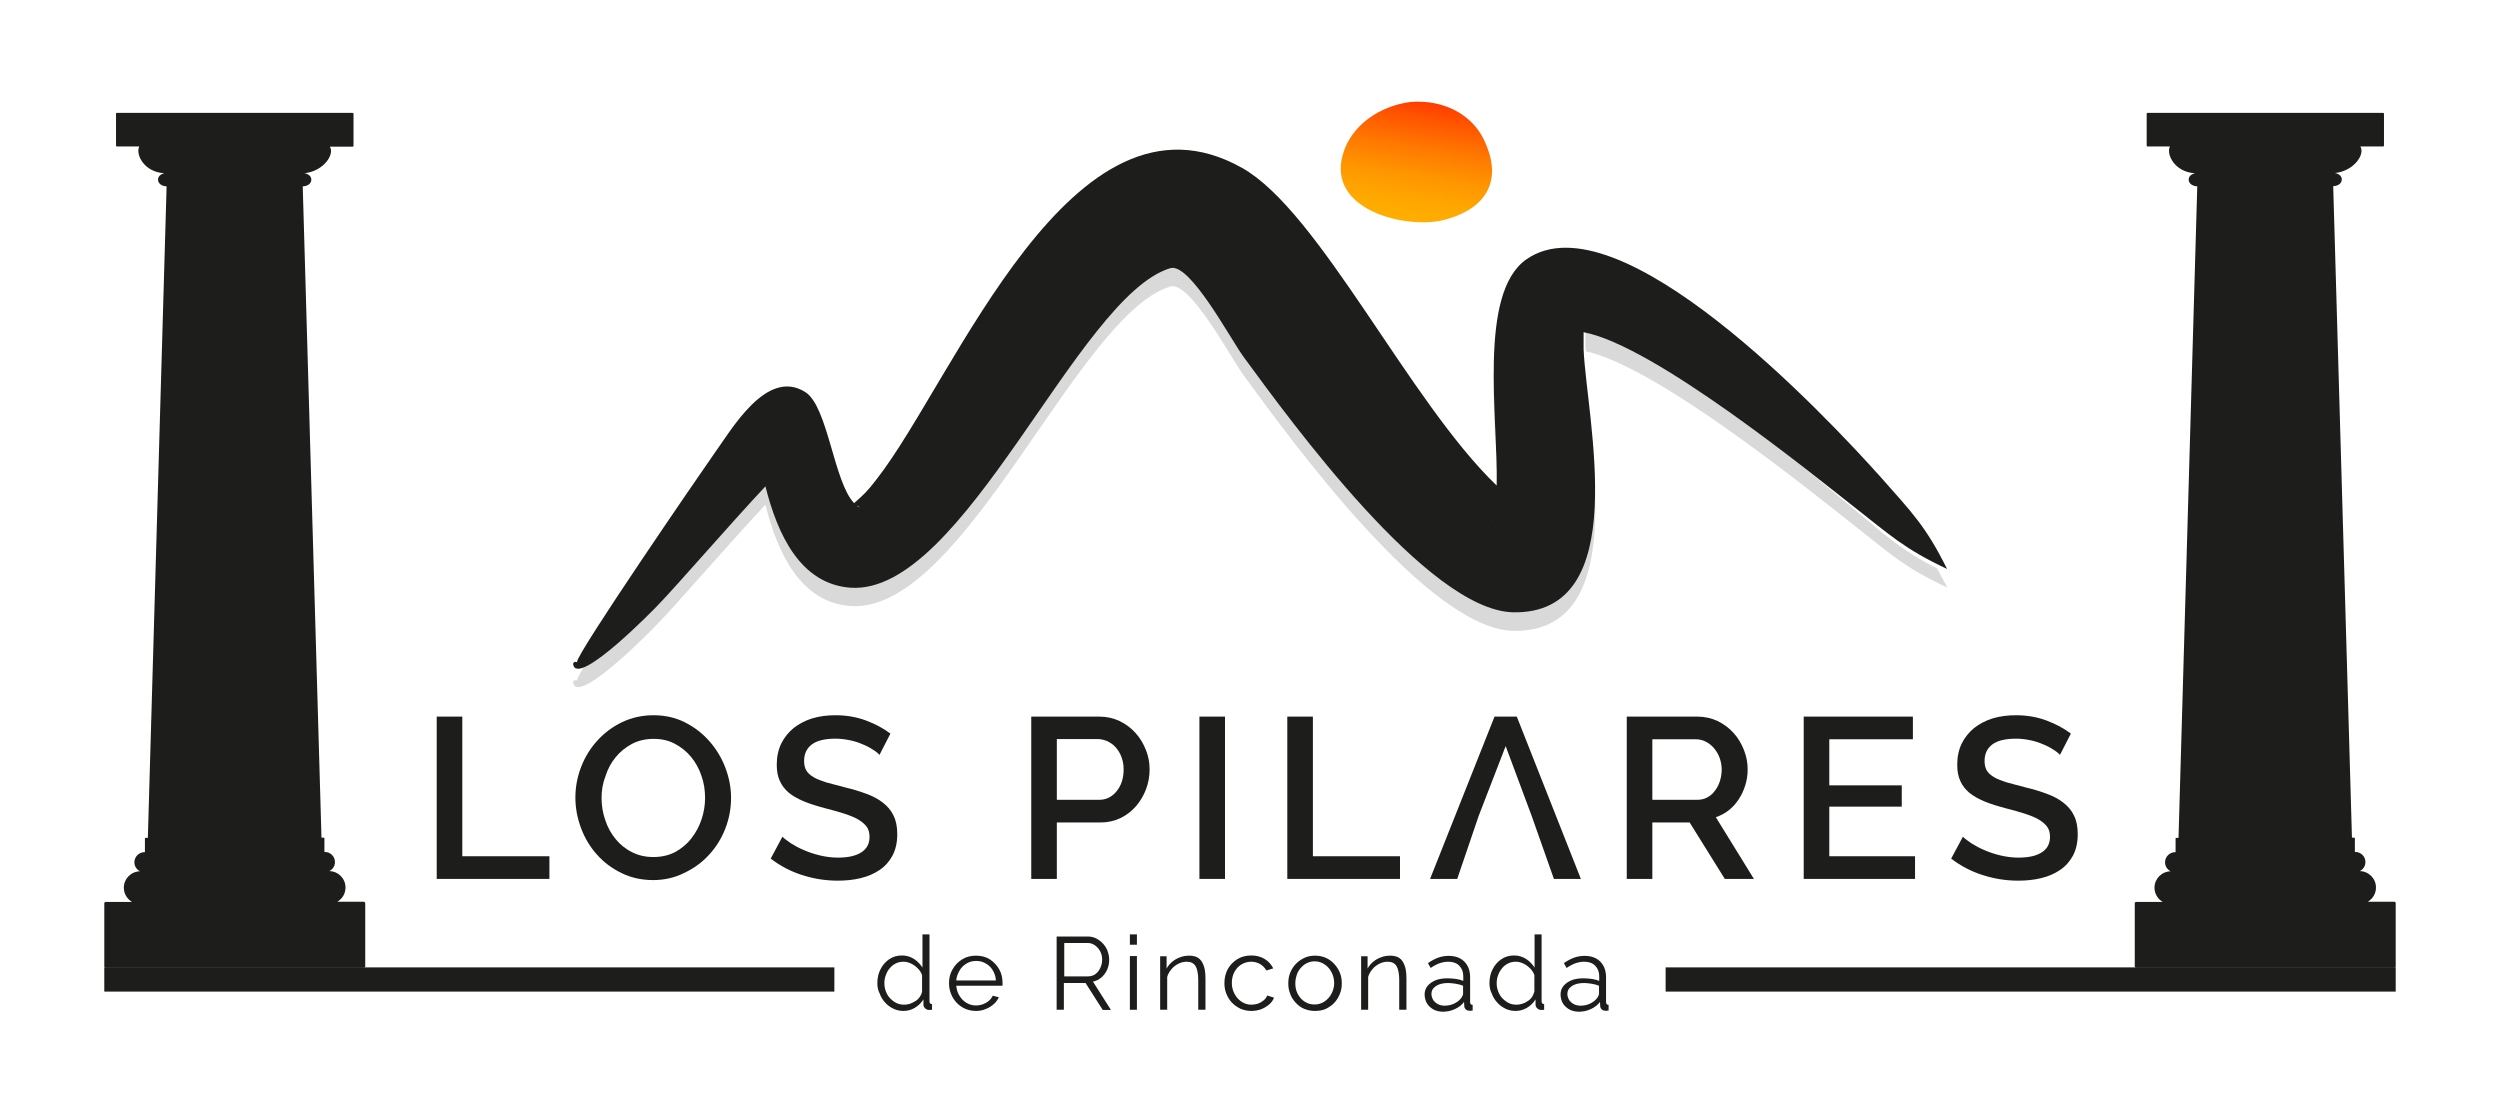
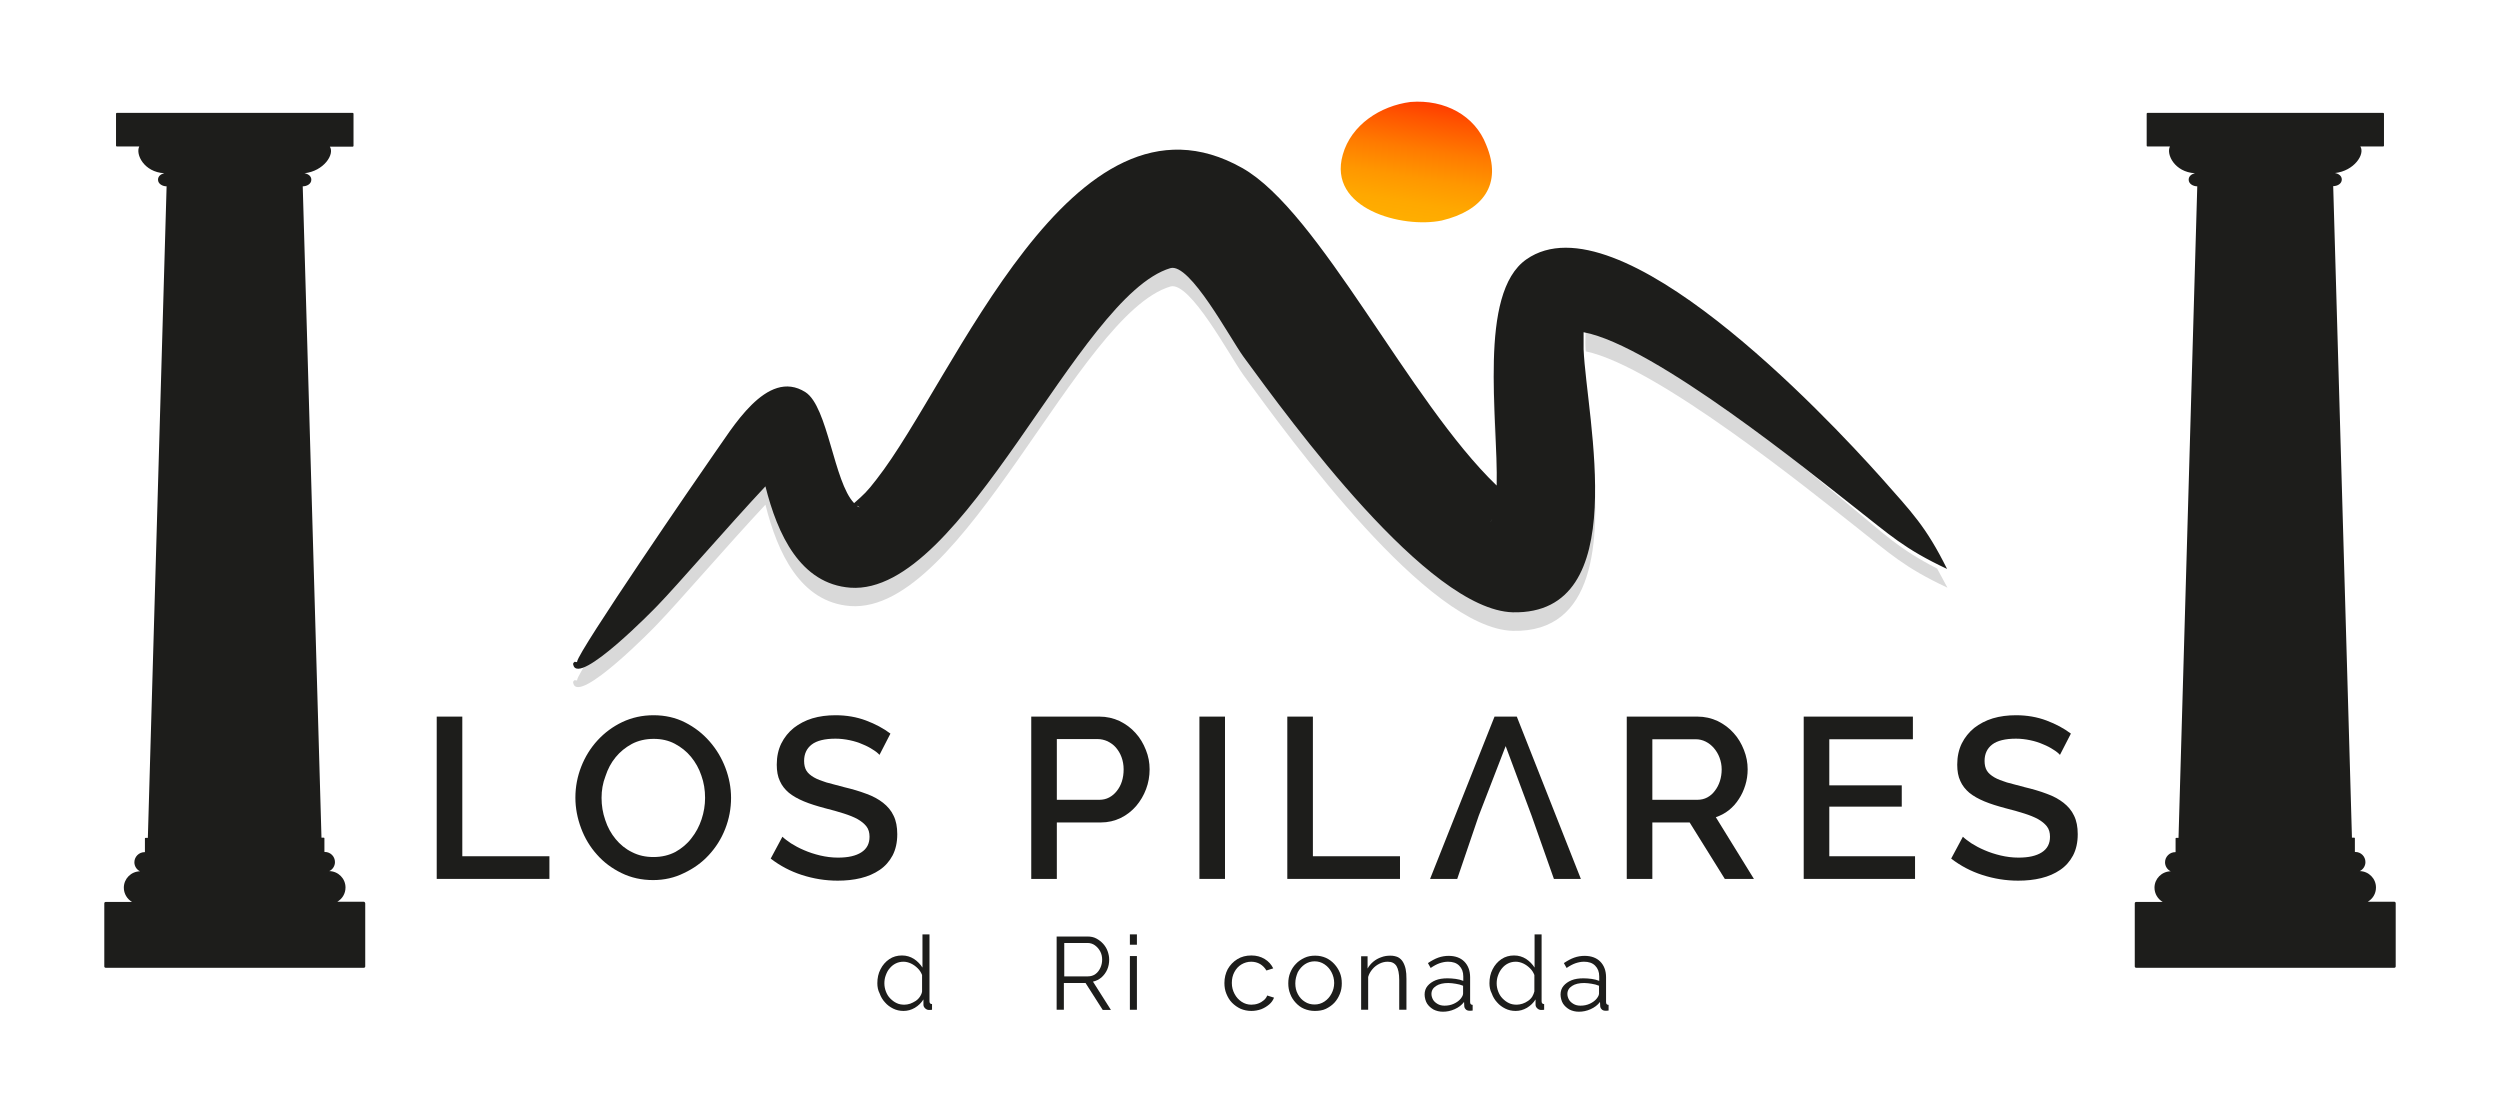
<svg xmlns="http://www.w3.org/2000/svg" version="1.1" id="Capa_1" x="0px" y="0px" viewBox="0 0 1280 569.7" style="enable-background:new 0 0 1280 569.7;" xml:space="preserve">
  <style type="text/css">
	.st0{fill-rule:evenodd;clip-rule:evenodd;fill:#D9D9D9;}
	.st1{fill:#1D1D1B;}
	.st2{fill-rule:evenodd;clip-rule:evenodd;fill:#1D1D1B;}
	.st3{fill:url(#SVGID_1_);}
</style>
  <g>
    <g>
-       <path class="st0" d="M762,261.8c-0.1,0.2-0.3,0.4-0.4,0.6l0.2-0.3C761.8,262.1,761.9,262,762,261.8z" />
      <path class="st0" d="M765.3,185.5c-0.9,13.1-0.4,27.5,0.2,40.9C765.3,213.8,764.8,199.4,765.3,185.5z" />
      <path class="st0" d="M991.8,291.1c-19.6-10.1-26.6-17.3-44.1-31.7c-20.3-16.8-99.9-85.1-135.8-92.7l-0.2,8.7    c0,1.4,0.1,2.9,0.2,4.5c36.5,7.6,116.7,72.9,137.3,89c18.7,14.7,25.7,21.6,47.9,32C995.1,297.2,993.4,294,991.8,291.1z" />
      <path class="st0" d="M771.8,309c-43.6-2.4-110.9-100.4-134.5-134.4c-6.7-9.8-26.3-49.1-36.3-46.3c-47.9,13.1-110.1,165-168,159.3    c-25.5-2.6-36.6-28.2-42.1-53c-19.6,19.9-46.3,49.4-56.7,59.5c-0.4,0.4-5.3,5.2-11.6,10.8c-14.4,21.6-26.9,40.9-27.1,43.2    c0,0.6-1.1,0.1-1.2,0.1c-0.7,0.5-1,0.7-0.8,1.6c2.7,11.3,42-29,43.2-30.4c10.1-10.4,36.1-40.6,55.2-61c6.2,24.7,17.9,50,43.5,51.9    c58,4.1,116.2-149.3,163.8-163.6c10-3,30.5,35.7,37.5,45.4C661.1,225.5,731,321.8,774.6,323c42.4,0.9,44.5-45.8,41.1-86.9    C816.4,273.5,809.9,310.9,771.8,309z" />
    </g>
-     <rect x="852.8" y="495.3" class="st1" width="373.8" height="12.4" />
-     <rect x="53.4" y="495.3" class="st1" width="373.8" height="12.4" />
    <path class="st1" d="M223.6,450v-83.1h13.1v71.5h44.6V450H223.6z" />
    <path class="st1" d="M334.4,450.6c-5.9,0-11.3-1.2-16.2-3.6c-4.9-2.4-9.1-5.5-12.6-9.5c-3.5-3.9-6.2-8.4-8.1-13.5   c-1.9-5.1-2.9-10.3-2.9-15.6c0-5.5,1-10.8,3-15.9c2-5.1,4.8-9.6,8.4-13.5s7.8-7,12.6-9.3c4.9-2.3,10.2-3.5,16-3.5   c5.9,0,11.3,1.2,16.2,3.7c4.9,2.5,9,5.7,12.5,9.7c3.5,4,6.2,8.5,8.1,13.5c1.9,5,2.9,10.2,2.9,15.4c0,5.5-1,10.8-3,15.9   c-2,5.1-4.8,9.5-8.4,13.4c-3.6,3.9-7.8,6.9-12.7,9.2C345.4,449.4,340.1,450.6,334.4,450.6z M308,408.5c0,3.9,0.6,7.7,1.9,11.4   c1.2,3.7,3,6.9,5.3,9.7c2.3,2.8,5.1,5.1,8.4,6.7c3.3,1.7,6.9,2.5,11,2.5c4.2,0,7.9-0.9,11.2-2.6c3.2-1.8,6-4.1,8.2-7   c2.3-2.9,4-6.1,5.2-9.7c1.2-3.6,1.8-7.3,1.8-11c0-4-0.6-7.8-1.9-11.4c-1.2-3.6-3-6.8-5.3-9.6c-2.3-2.8-5.1-5-8.3-6.7   c-3.2-1.7-6.8-2.5-10.8-2.5c-4.2,0-8,0.9-11.2,2.6c-3.3,1.8-6,4-8.3,6.8c-2.3,2.8-4,6-5.2,9.7C308.6,401,308,404.7,308,408.5z" />
    <path class="st1" d="M450.3,386.5c-0.8-0.9-1.9-1.8-3.4-2.7c-1.5-1-3.2-1.9-5.2-2.7c-2-0.9-4.2-1.6-6.6-2.1   c-2.4-0.5-4.8-0.8-7.3-0.8c-5.5,0-9.6,1-12.2,3c-2.6,2-3.9,4.8-3.9,8.4c0,2,0.4,3.7,1.2,5c0.8,1.3,2.1,2.4,3.8,3.4   c1.7,1,3.9,1.8,6.4,2.6c2.6,0.7,5.6,1.5,9,2.4c4.2,1,8,2.1,11.4,3.4c3.4,1.2,6.3,2.8,8.6,4.6c2.3,1.8,4.2,4,5.4,6.6   c1.3,2.6,1.9,5.8,1.9,9.5c0,4.2-0.8,7.8-2.4,10.9c-1.6,3-3.8,5.5-6.6,7.4c-2.8,1.9-6,3.3-9.7,4.2c-3.7,0.9-7.6,1.3-11.8,1.3   c-6.3,0-12.4-1-18.3-2.9c-5.9-1.9-11.2-4.7-16-8.4l6-11.2c1,1,2.5,2.1,4.4,3.4c1.9,1.2,4.1,2.4,6.7,3.5c2.5,1.1,5.3,2,8.2,2.7   c3,0.7,6,1.1,9.2,1.1c5.2,0,9.1-0.9,11.9-2.7c2.8-1.8,4.2-4.4,4.2-8c0-2.1-0.5-3.9-1.6-5.3c-1.1-1.4-2.6-2.6-4.5-3.7   c-2-1.1-4.3-2-7.1-2.9c-2.8-0.9-6-1.8-9.6-2.7c-4.1-1.1-7.7-2.2-10.8-3.5s-5.6-2.7-7.7-4.4c-2-1.7-3.6-3.7-4.6-6   c-1.1-2.3-1.6-5.1-1.6-8.4c0-4.1,0.8-7.7,2.3-10.8c1.6-3.2,3.7-5.8,6.4-8c2.7-2.1,5.9-3.8,9.5-4.9c3.7-1.1,7.6-1.6,11.9-1.6   c5.6,0,10.8,0.9,15.6,2.7c4.8,1.8,8.9,4,12.5,6.7L450.3,386.5z" />
    <path class="st1" d="M528,450v-83.1h34.9c3.7,0,7.2,0.8,10.4,2.3c3.2,1.6,5.9,3.6,8.1,6.1c2.3,2.5,4,5.4,5.3,8.7   c1.3,3.2,1.9,6.5,1.9,9.9c0,3.5-0.6,6.9-1.8,10.1c-1.2,3.2-2.9,6.1-5.1,8.7c-2.2,2.5-4.8,4.6-7.9,6.1c-3.1,1.5-6.5,2.3-10.2,2.3   h-22.5V450H528z M541.1,409.5h21.7c1.9,0,3.6-0.4,5.1-1.2c1.5-0.8,2.8-1.9,3.9-3.3c1.1-1.4,2-3,2.6-4.9c0.6-1.9,0.9-3.9,0.9-6.2   c0-2.3-0.4-4.4-1.1-6.3c-0.7-1.9-1.7-3.5-2.9-4.9c-1.2-1.4-2.7-2.4-4.3-3.2c-1.6-0.7-3.3-1.1-5-1.1h-20.9V409.5z" />
    <path class="st1" d="M614.1,450v-83.1h13.1V450H614.1z" />
    <path class="st1" d="M659.1,450v-83.1h13.1v71.5h44.6V450H659.1z" />
    <path class="st1" d="M832.9,450v-83.1h36.2c3.7,0,7.2,0.8,10.4,2.3c3.2,1.6,5.9,3.6,8.1,6.1c2.3,2.5,4,5.4,5.3,8.7s1.9,6.5,1.9,9.9   c0,2.8-0.4,5.5-1.2,8.1c-0.8,2.6-1.9,5-3.3,7.1c-1.4,2.2-3.1,4.1-5.1,5.7c-2,1.6-4.3,2.8-6.7,3.6l19.5,31.6h-14.9l-18-28.9H846V450   H832.9z M846,409.5H869c1.9,0,3.6-0.4,5.1-1.2c1.5-0.8,2.8-1.9,3.9-3.4c1.1-1.4,2-3.1,2.6-5c0.6-1.9,0.9-3.9,0.9-6   c0-2.1-0.4-4.1-1.1-6c-0.7-1.9-1.7-3.5-2.9-4.9c-1.2-1.4-2.6-2.5-4.2-3.3c-1.6-0.8-3.3-1.2-5-1.2H846V409.5z" />
    <path class="st1" d="M980.5,438.4V450h-57v-83.1h55.9v11.6h-42.8v23.6h37.1V413h-37.1v25.4H980.5z" />
    <path class="st1" d="M1054.7,386.5c-0.8-0.9-1.9-1.8-3.4-2.7c-1.5-1-3.2-1.9-5.2-2.7c-2-0.9-4.2-1.6-6.6-2.1   c-2.4-0.5-4.8-0.8-7.3-0.8c-5.5,0-9.6,1-12.2,3c-2.6,2-3.9,4.8-3.9,8.4c0,2,0.4,3.7,1.2,5c0.8,1.3,2.1,2.4,3.8,3.4   c1.7,1,3.9,1.8,6.4,2.6c2.6,0.7,5.6,1.5,9,2.4c4.2,1,8,2.1,11.4,3.4c3.4,1.2,6.3,2.8,8.6,4.6c2.3,1.8,4.2,4,5.4,6.6   c1.3,2.6,1.9,5.8,1.9,9.5c0,4.2-0.8,7.8-2.4,10.9c-1.6,3-3.8,5.5-6.6,7.4c-2.8,1.9-6,3.3-9.7,4.2c-3.7,0.9-7.6,1.3-11.8,1.3   c-6.3,0-12.4-1-18.3-2.9c-5.9-1.9-11.2-4.7-16-8.4l6-11.2c1,1,2.5,2.1,4.4,3.4c1.9,1.2,4.1,2.4,6.7,3.5c2.5,1.1,5.3,2,8.2,2.7   c3,0.7,6,1.1,9.2,1.1c5.2,0,9.1-0.9,11.9-2.7c2.8-1.8,4.2-4.4,4.2-8c0-2.1-0.5-3.9-1.6-5.3c-1.1-1.4-2.6-2.6-4.5-3.7   c-2-1.1-4.3-2-7.1-2.9c-2.8-0.9-6-1.8-9.6-2.7c-4.1-1.1-7.7-2.2-10.8-3.5s-5.6-2.7-7.7-4.4c-2-1.7-3.6-3.7-4.6-6   c-1.1-2.3-1.6-5.1-1.6-8.4c0-4.1,0.8-7.7,2.3-10.8c1.6-3.2,3.7-5.8,6.4-8c2.7-2.1,5.9-3.8,9.5-4.9c3.7-1.1,7.6-1.6,11.9-1.6   c5.6,0,10.8,0.9,15.6,2.7c4.8,1.8,8.9,4,12.5,6.7L1054.7,386.5z" />
    <g>
      <path class="st1" d="M449.2,503.4c0-2.6,0.5-5,1.6-7.1c1.1-2.2,2.6-3.9,4.5-5.2c1.9-1.3,4.1-1.9,6.5-1.9c2.3,0,4.3,0.6,6.2,1.8    c1.8,1.2,3.2,2.7,4.3,4.4v-17h3.6v34.2c0,0.5,0.1,0.9,0.3,1.1s0.5,0.4,1,0.4v2.9c-0.7,0.1-1.3,0.1-1.6,0.1c-0.7,0-1.4-0.3-2-0.9    c-0.6-0.6-0.8-1.2-0.8-1.8v-2.7c-1.1,1.8-2.6,3.2-4.4,4.3c-1.9,1.1-3.8,1.6-5.8,1.6c-1.9,0-3.7-0.4-5.3-1.2    c-1.6-0.8-3-1.8-4.2-3.2c-1.2-1.3-2.1-2.8-2.7-4.5C449.5,507,449.2,505.2,449.2,503.4z M472.1,507.6v-8.4    c-0.5-1.3-1.2-2.4-2.2-3.4s-2.2-1.9-3.5-2.5c-1.3-0.6-2.6-0.9-3.8-0.9c-1.5,0-2.8,0.3-4,0.9c-1.2,0.6-2.2,1.4-3.1,2.5    c-0.9,1-1.5,2.2-2,3.6c-0.5,1.3-0.7,2.7-0.7,4.1c0,1.5,0.3,2.9,0.8,4.2c0.5,1.3,1.2,2.5,2.2,3.5c1,1,2,1.8,3.3,2.4    c1.2,0.6,2.6,0.8,4,0.8c0.9,0,1.9-0.2,2.9-0.5c1-0.4,1.9-0.8,2.8-1.4c0.9-0.6,1.6-1.3,2.2-2.2C471.6,509.4,472,508.5,472.1,507.6z    " />
-       <path class="st1" d="M499.7,517.6c-2,0-3.8-0.4-5.5-1.1c-1.7-0.8-3.2-1.8-4.4-3.1c-1.2-1.3-2.2-2.8-2.9-4.6c-0.7-1.7-1-3.6-1-5.5    c0-2.6,0.6-4.9,1.8-7c1.2-2.1,2.8-3.8,4.9-5.1c2.1-1.3,4.4-1.9,7.1-1.9c2.7,0,5.1,0.6,7.1,1.9c2,1.3,3.6,3,4.8,5.1    c1.2,2.1,1.7,4.4,1.7,7c0,0.3,0,0.6,0,0.8c0,0.3,0,0.5-0.1,0.6h-23.6c0.2,2,0.7,3.7,1.7,5.2c0.9,1.5,2.1,2.7,3.6,3.6    c1.5,0.9,3.1,1.3,4.9,1.3c1.8,0,3.5-0.5,5.1-1.4c1.6-0.9,2.7-2.1,3.4-3.6l3.1,0.8c-0.6,1.3-1.4,2.5-2.6,3.5    c-1.2,1.1-2.5,1.9-4.1,2.5C503.2,517.3,501.5,517.6,499.7,517.6z M489.6,502h20.3c-0.1-2-0.7-3.7-1.6-5.2    c-0.9-1.5-2.1-2.7-3.6-3.5c-1.5-0.9-3.1-1.3-4.9-1.3c-1.8,0-3.4,0.4-4.9,1.3c-1.5,0.9-2.7,2-3.6,3.6S489.7,500.1,489.6,502z" />
      <path class="st1" d="M541,517v-37.5h15.9c1.6,0,3.1,0.3,4.4,1c1.3,0.7,2.5,1.6,3.5,2.7c1,1.1,1.8,2.4,2.3,3.8    c0.5,1.4,0.8,2.8,0.8,4.3c0,1.8-0.3,3.5-1,5.1c-0.7,1.6-1.7,2.9-2.9,4c-1.3,1.1-2.7,1.8-4.4,2.2l9.2,14.5h-4.2l-8.8-13.8h-11.1    V517H541z M544.7,499.9H557c1.5,0,2.8-0.4,3.9-1.2c1.1-0.8,1.9-1.9,2.5-3.2c0.6-1.3,0.9-2.7,0.9-4.2c0-1.5-0.3-2.9-1-4.2    s-1.6-2.3-2.7-3.1c-1.1-0.8-2.4-1.2-3.8-1.2h-11.9V499.9z" />
      <path class="st1" d="M578.5,483.7v-5.3h3.6v5.3H578.5z M578.5,517v-27.5h3.6V517H578.5z" />
-       <path class="st1" d="M617.1,517h-3.6v-15.3c0-3.2-0.5-5.6-1.4-7.1c-1-1.5-2.4-2.2-4.5-2.2c-1.4,0-2.8,0.3-4.2,1    c-1.4,0.7-2.6,1.6-3.6,2.8c-1,1.2-1.8,2.5-2.2,4V517H594v-27.4h3.3v6.3c0.7-1.3,1.7-2.5,2.9-3.5c1.2-1,2.6-1.8,4.1-2.3    c1.5-0.6,3.1-0.8,4.7-0.8c1.5,0,2.8,0.3,3.9,0.8c1.1,0.6,1.9,1.4,2.5,2.4c0.6,1,1.1,2.3,1.4,3.7c0.3,1.5,0.4,3.1,0.4,4.9V517z" />
      <path class="st1" d="M640.7,517.6c-2,0-3.8-0.4-5.5-1.1c-1.7-0.8-3.1-1.8-4.4-3.1c-1.3-1.3-2.2-2.9-2.9-4.6s-1-3.5-1-5.5    c0-2.6,0.6-5,1.7-7.1c1.2-2.1,2.8-3.8,4.9-5.1c2.1-1.3,4.5-1.9,7.2-1.9c2.6,0,4.8,0.6,6.8,1.8c2,1.2,3.4,2.8,4.4,4.8l-3.5,1.1    c-0.8-1.4-1.9-2.5-3.2-3.3c-1.4-0.8-2.9-1.2-4.6-1.2c-1.8,0-3.5,0.5-5,1.4c-1.5,0.9-2.7,2.2-3.6,3.9s-1.3,3.5-1.3,5.6    c0,2.1,0.5,3.9,1.4,5.6c0.9,1.7,2.1,3,3.6,4c1.5,1,3.2,1.5,5,1.5c1.2,0,2.4-0.2,3.5-0.6c1.1-0.4,2.1-1,2.9-1.7    c0.8-0.7,1.4-1.5,1.7-2.4l3.5,1.1c-0.5,1.3-1.3,2.5-2.5,3.5s-2.5,1.8-4,2.4C644.1,517.3,642.4,517.6,640.7,517.6z" />
      <path class="st1" d="M673.2,517.6c-2,0-3.8-0.4-5.5-1.1s-3.1-1.8-4.3-3.1c-1.2-1.3-2.2-2.8-2.8-4.5c-0.7-1.7-1-3.5-1-5.4    c0-2,0.3-3.8,1-5.5c0.7-1.7,1.6-3.2,2.9-4.5c1.2-1.3,2.7-2.3,4.4-3.1s3.5-1.1,5.5-1.1c2,0,3.8,0.4,5.4,1.1s3.1,1.8,4.3,3.1    c1.2,1.3,2.2,2.8,2.9,4.5c0.7,1.7,1,3.5,1,5.5c0,1.9-0.3,3.7-1,5.4c-0.7,1.7-1.6,3.2-2.8,4.5c-1.2,1.3-2.7,2.3-4.3,3.1    S675.2,517.6,673.2,517.6z M663.2,503.5c0,2,0.4,3.9,1.3,5.5c0.9,1.7,2.1,3,3.6,3.9c1.5,1,3.2,1.4,5,1.4c1.8,0,3.5-0.5,5-1.5    c1.5-1,2.7-2.3,3.6-4c0.9-1.7,1.4-3.5,1.4-5.5c0-2-0.5-3.9-1.4-5.6c-0.9-1.7-2.1-3-3.6-4s-3.2-1.5-5-1.5c-1.8,0-3.5,0.5-5,1.5    c-1.5,1-2.7,2.4-3.6,4C663.7,499.6,663.2,501.4,663.2,503.5z" />
      <path class="st1" d="M720,517h-3.6v-15.3c0-3.2-0.5-5.6-1.4-7.1c-1-1.5-2.4-2.2-4.5-2.2c-1.4,0-2.8,0.3-4.2,1s-2.6,1.6-3.6,2.8    s-1.8,2.5-2.2,4V517h-3.6v-27.4h3.3v6.3c0.7-1.3,1.7-2.5,2.9-3.5c1.2-1,2.6-1.8,4.1-2.3c1.5-0.6,3.1-0.8,4.7-0.8    c1.5,0,2.8,0.3,3.9,0.8c1.1,0.6,1.9,1.4,2.5,2.4c0.6,1,1.1,2.3,1.4,3.7c0.3,1.5,0.4,3.1,0.4,4.9V517z" />
      <path class="st1" d="M729.4,509.2c0-1.7,0.5-3.2,1.5-4.4s2.4-2.2,4.1-2.9s3.8-1,6.1-1c1.3,0,2.7,0.1,4.2,0.3    c1.4,0.2,2.7,0.5,3.9,1v-2.3c0-2.3-0.7-4.1-2.1-5.5c-1.4-1.4-3.3-2-5.7-2c-1.5,0-2.9,0.3-4.4,0.8c-1.4,0.5-2.9,1.3-4.5,2.4    l-1.4-2.5c1.8-1.2,3.6-2.2,5.3-2.8c1.7-0.6,3.5-0.9,5.3-0.9c3.4,0,6.1,1,8,2.9s3,4.6,3,8v12.7c0,0.5,0.1,0.9,0.3,1.1    c0.2,0.2,0.5,0.4,1,0.4v2.9c-0.4,0-0.7,0.1-1,0.1c-0.3,0-0.5,0-0.6,0c-0.9,0-1.6-0.3-2-0.8c-0.5-0.5-0.7-1.1-0.7-1.7l-0.1-2    c-1.2,1.6-2.8,2.8-4.8,3.7c-2,0.9-4,1.3-6,1.3c-1.8,0-3.4-0.4-4.8-1.1c-1.4-0.8-2.5-1.8-3.3-3S729.4,510.7,729.4,509.2z     M747.9,511.3c0.4-0.5,0.7-1,0.9-1.4c0.2-0.5,0.3-0.9,0.3-1.2v-4c-1.2-0.5-2.4-0.8-3.7-1s-2.6-0.4-3.9-0.4c-2.6,0-4.7,0.5-6.2,1.5    c-1.6,1-2.4,2.4-2.4,4.1c0,1,0.3,2,0.8,2.9c0.5,0.9,1.3,1.6,2.3,2.2c1,0.6,2.2,0.9,3.6,0.9c1.7,0,3.3-0.3,4.8-1    C745.9,513.2,747.1,512.3,747.9,511.3z" />
      <path class="st1" d="M762.6,503.4c0-2.6,0.5-5,1.6-7.1c1.1-2.2,2.6-3.9,4.5-5.2c1.9-1.3,4.1-1.9,6.5-1.9c2.3,0,4.3,0.6,6.2,1.8    c1.8,1.2,3.2,2.7,4.3,4.4v-17h3.6v34.2c0,0.5,0.1,0.9,0.3,1.1c0.2,0.2,0.5,0.4,1,0.4v2.9c-0.7,0.1-1.3,0.1-1.6,0.1    c-0.7,0-1.4-0.3-2-0.9c-0.6-0.6-0.8-1.2-0.8-1.8v-2.7c-1.1,1.8-2.6,3.2-4.4,4.3c-1.9,1.1-3.8,1.6-5.8,1.6c-1.9,0-3.7-0.4-5.3-1.2    c-1.6-0.8-3-1.8-4.2-3.2c-1.2-1.3-2.1-2.8-2.7-4.5C762.9,507,762.6,505.2,762.6,503.4z M785.6,507.6v-8.4    c-0.5-1.3-1.2-2.4-2.2-3.4c-1-1-2.2-1.9-3.5-2.5s-2.6-0.9-3.8-0.9c-1.5,0-2.8,0.3-4,0.9s-2.2,1.4-3.1,2.5s-1.5,2.2-2,3.6    c-0.5,1.3-0.7,2.7-0.7,4.1c0,1.5,0.3,2.9,0.8,4.2c0.5,1.3,1.2,2.5,2.2,3.5c1,1,2,1.8,3.3,2.4c1.2,0.6,2.6,0.8,4,0.8    c0.9,0,1.9-0.2,2.9-0.5s1.9-0.8,2.8-1.4c0.9-0.6,1.6-1.3,2.2-2.2C785,509.4,785.4,508.5,785.6,507.6z" />
      <path class="st1" d="M799,509.2c0-1.7,0.5-3.2,1.5-4.4s2.4-2.2,4.1-2.9s3.8-1,6.1-1c1.3,0,2.7,0.1,4.2,0.3c1.4,0.2,2.7,0.5,3.9,1    v-2.3c0-2.3-0.7-4.1-2.1-5.5c-1.4-1.4-3.3-2-5.7-2c-1.5,0-2.9,0.3-4.4,0.8c-1.4,0.5-2.9,1.3-4.5,2.4l-1.4-2.5    c1.8-1.2,3.6-2.2,5.3-2.8c1.7-0.6,3.5-0.9,5.3-0.9c3.4,0,6.1,1,8,2.9s3,4.6,3,8v12.7c0,0.5,0.1,0.9,0.3,1.1c0.2,0.2,0.5,0.4,1,0.4    v2.9c-0.4,0-0.7,0.1-1,0.1c-0.3,0-0.5,0-0.6,0c-0.9,0-1.6-0.3-2-0.8c-0.5-0.5-0.7-1.1-0.7-1.7l-0.1-2c-1.2,1.6-2.8,2.8-4.8,3.7    c-2,0.9-4,1.3-6,1.3c-1.8,0-3.4-0.4-4.8-1.1c-1.4-0.8-2.5-1.8-3.3-3S799,510.7,799,509.2z M817.5,511.3c0.4-0.5,0.7-1,0.9-1.4    c0.2-0.5,0.3-0.9,0.3-1.2v-4c-1.2-0.5-2.4-0.8-3.7-1s-2.6-0.4-3.9-0.4c-2.6,0-4.7,0.5-6.2,1.5c-1.6,1-2.4,2.4-2.4,4.1    c0,1,0.3,2,0.8,2.9c0.5,0.9,1.3,1.6,2.3,2.2c1,0.6,2.2,0.9,3.6,0.9c1.7,0,3.3-0.3,4.8-1C815.5,513.2,816.7,512.3,817.5,511.3z" />
    </g>
    <path class="st2" d="M996.9,291.3c-22.1-10.4-29.1-17.3-47.9-32c-20.7-16.2-102.1-82.5-138.2-89.2v8.7   c1.5,35.5,25.7,136.1-36.3,134.7C731,312.2,661.1,216,636.7,182.7c-7-9.6-27.5-48.4-37.5-45.4C551.6,151.6,493.4,305,435.4,300.9   c-25.6-1.9-37.3-27.2-43.5-51.9c-19.1,20.4-45.1,50.6-55.2,61c-1.3,1.4-40.5,41.7-43.2,30.4c-0.2-0.8,0.1-1.1,0.8-1.6   c0.1,0,1.2,0.5,1.2-0.1c0.5-5.2,62.5-95.5,69.8-105.9c9.2-12.7,27.2-44.7,47.1-32c11.5,7.4,14.5,46,24.9,56.8   c5.1-4.5,6.5-5.7,11.5-12.2C488.6,194.6,548.8,36.8,636,86c39.6,22.3,85.4,119.5,130.3,162.6c0.8-34.1-9.7-98.4,15.2-115.8   c47-32.9,152.9,79.6,181.7,111.8C979,262.5,986,269.4,996.9,291.3L996.9,291.3z M438.7,259c0.5,0.3,1,0.6,1.5,0.8   C439.7,259.3,439.2,259,438.7,259L438.7,259z M764,265.9c-0.3,0.3-0.6,0.8-0.8,1.3l0.2-0.3C763.4,266.6,763.7,266.2,764,265.9   L764,265.9z" />
    <path class="st1" d="M186.3,461.7h-13.6c2.5-1.5,4.2-4.1,4.2-7.3c0-4.6-3.7-8.3-8.3-8.4c1.7-0.8,2.9-2.6,2.9-4.6   c0-2.9-2.3-5.2-5.2-5.2h-0.2v-7c0-0.2-0.1-0.3-0.3-0.3h-1.2L155,95.4c2.1,0,4.4-1.2,4.4-3.4c0-1.9-1.7-3-3.5-3.3   c9.9-1.1,15.5-9.7,13-13.6h11.7c0.2,0,0.4-0.2,0.4-0.4V58.2c0-0.2-0.2-0.4-0.4-0.4H59.8c-0.2,0-0.4,0.2-0.4,0.4v16.4   c0,0.2,0.2,0.4,0.4,0.4h11.5c-2,4,2.4,13.1,12.8,13.7c-1.7,0.4-3.2,1.5-3.2,3.3c0,2.2,2.4,3.4,4.4,3.4L75.7,429h-1.2   c-0.2,0-0.3,0.1-0.3,0.3v7H74c-2.8,0-5.2,2.3-5.2,5.2c0,2,1.2,3.8,2.9,4.6c-4.6,0.1-8.3,3.8-8.3,8.4c0,3.1,1.7,5.8,4.2,7.3H54.1   c-0.4,0-0.7,0.3-0.7,0.7v32.3c0,0.4,0.3,0.7,0.7,0.7h132.2c0.4,0,0.7-0.3,0.7-0.7v-32.3C186.9,462,186.6,461.7,186.3,461.7z" />
    <path class="st1" d="M1225.9,461.7h-13.6c2.5-1.5,4.2-4.1,4.2-7.3c0-4.6-3.7-8.3-8.3-8.4c1.7-0.8,2.9-2.6,2.9-4.6   c0-2.9-2.3-5.2-5.2-5.2h-0.2v-7c0-0.2-0.1-0.3-0.3-0.3h-1.2l-9.6-333.6c2.1,0,4.4-1.2,4.4-3.4c0-1.9-1.7-3-3.5-3.3   c9.9-1.1,15.5-9.7,13-13.6h11.7c0.2,0,0.4-0.2,0.4-0.4V58.2c0-0.2-0.2-0.4-0.4-0.4h-120.7c-0.2,0-0.4,0.2-0.4,0.4v16.4   c0,0.2,0.2,0.4,0.4,0.4h11.5c-2,4,2.4,13.1,12.8,13.7c-1.7,0.4-3.2,1.5-3.2,3.3c0,2.2,2.4,3.4,4.4,3.4l-9.6,333.6h-1.2   c-0.2,0-0.3,0.1-0.3,0.3v7h-0.2c-2.8,0-5.2,2.3-5.2,5.2c0,2,1.2,3.8,2.9,4.6c-4.6,0.1-8.3,3.8-8.3,8.4c0,3.1,1.7,5.8,4.2,7.3h-13.6   c-0.4,0-0.7,0.3-0.7,0.7v32.3c0,0.4,0.3,0.7,0.7,0.7h132.2c0.4,0,0.7-0.3,0.7-0.7v-32.3C1226.6,462,1226.3,461.7,1225.9,461.7z" />
    <polyline class="st1" points="757.1,417.7 770.9,382 784.2,417.7 784.2,417.7 795.6,450 809.4,450 776.6,366.9 765.2,366.9    732.2,450 746.1,450  " />
    <linearGradient id="SVGID_1_" gradientUnits="userSpaceOnUse" x1="634.24" y1="304.404" x2="634.24" y2="242.558" gradientTransform="matrix(0.988 0.156 -0.156 0.988 142.163 -286.49)">
      <stop offset="0" style="stop-color:#FFAE00" />
      <stop offset="0.154" style="stop-color:#FFA800" />
      <stop offset="0.364" style="stop-color:#FF9700" />
      <stop offset="0.604" style="stop-color:#FF7A00" />
      <stop offset="0.866" style="stop-color:#FF5300" />
      <stop offset="1" style="stop-color:#FF3C00" />
    </linearGradient>
    <path class="st3" d="M738.2,112.9c-20.1,4.2-58.6-5.9-50.7-33.7c4.3-15.3,19.2-25,34.7-27c17.7-1.4,33,7.1,38.7,21.9   C769.5,94.5,759.1,107.9,738.2,112.9z" />
  </g>
</svg>